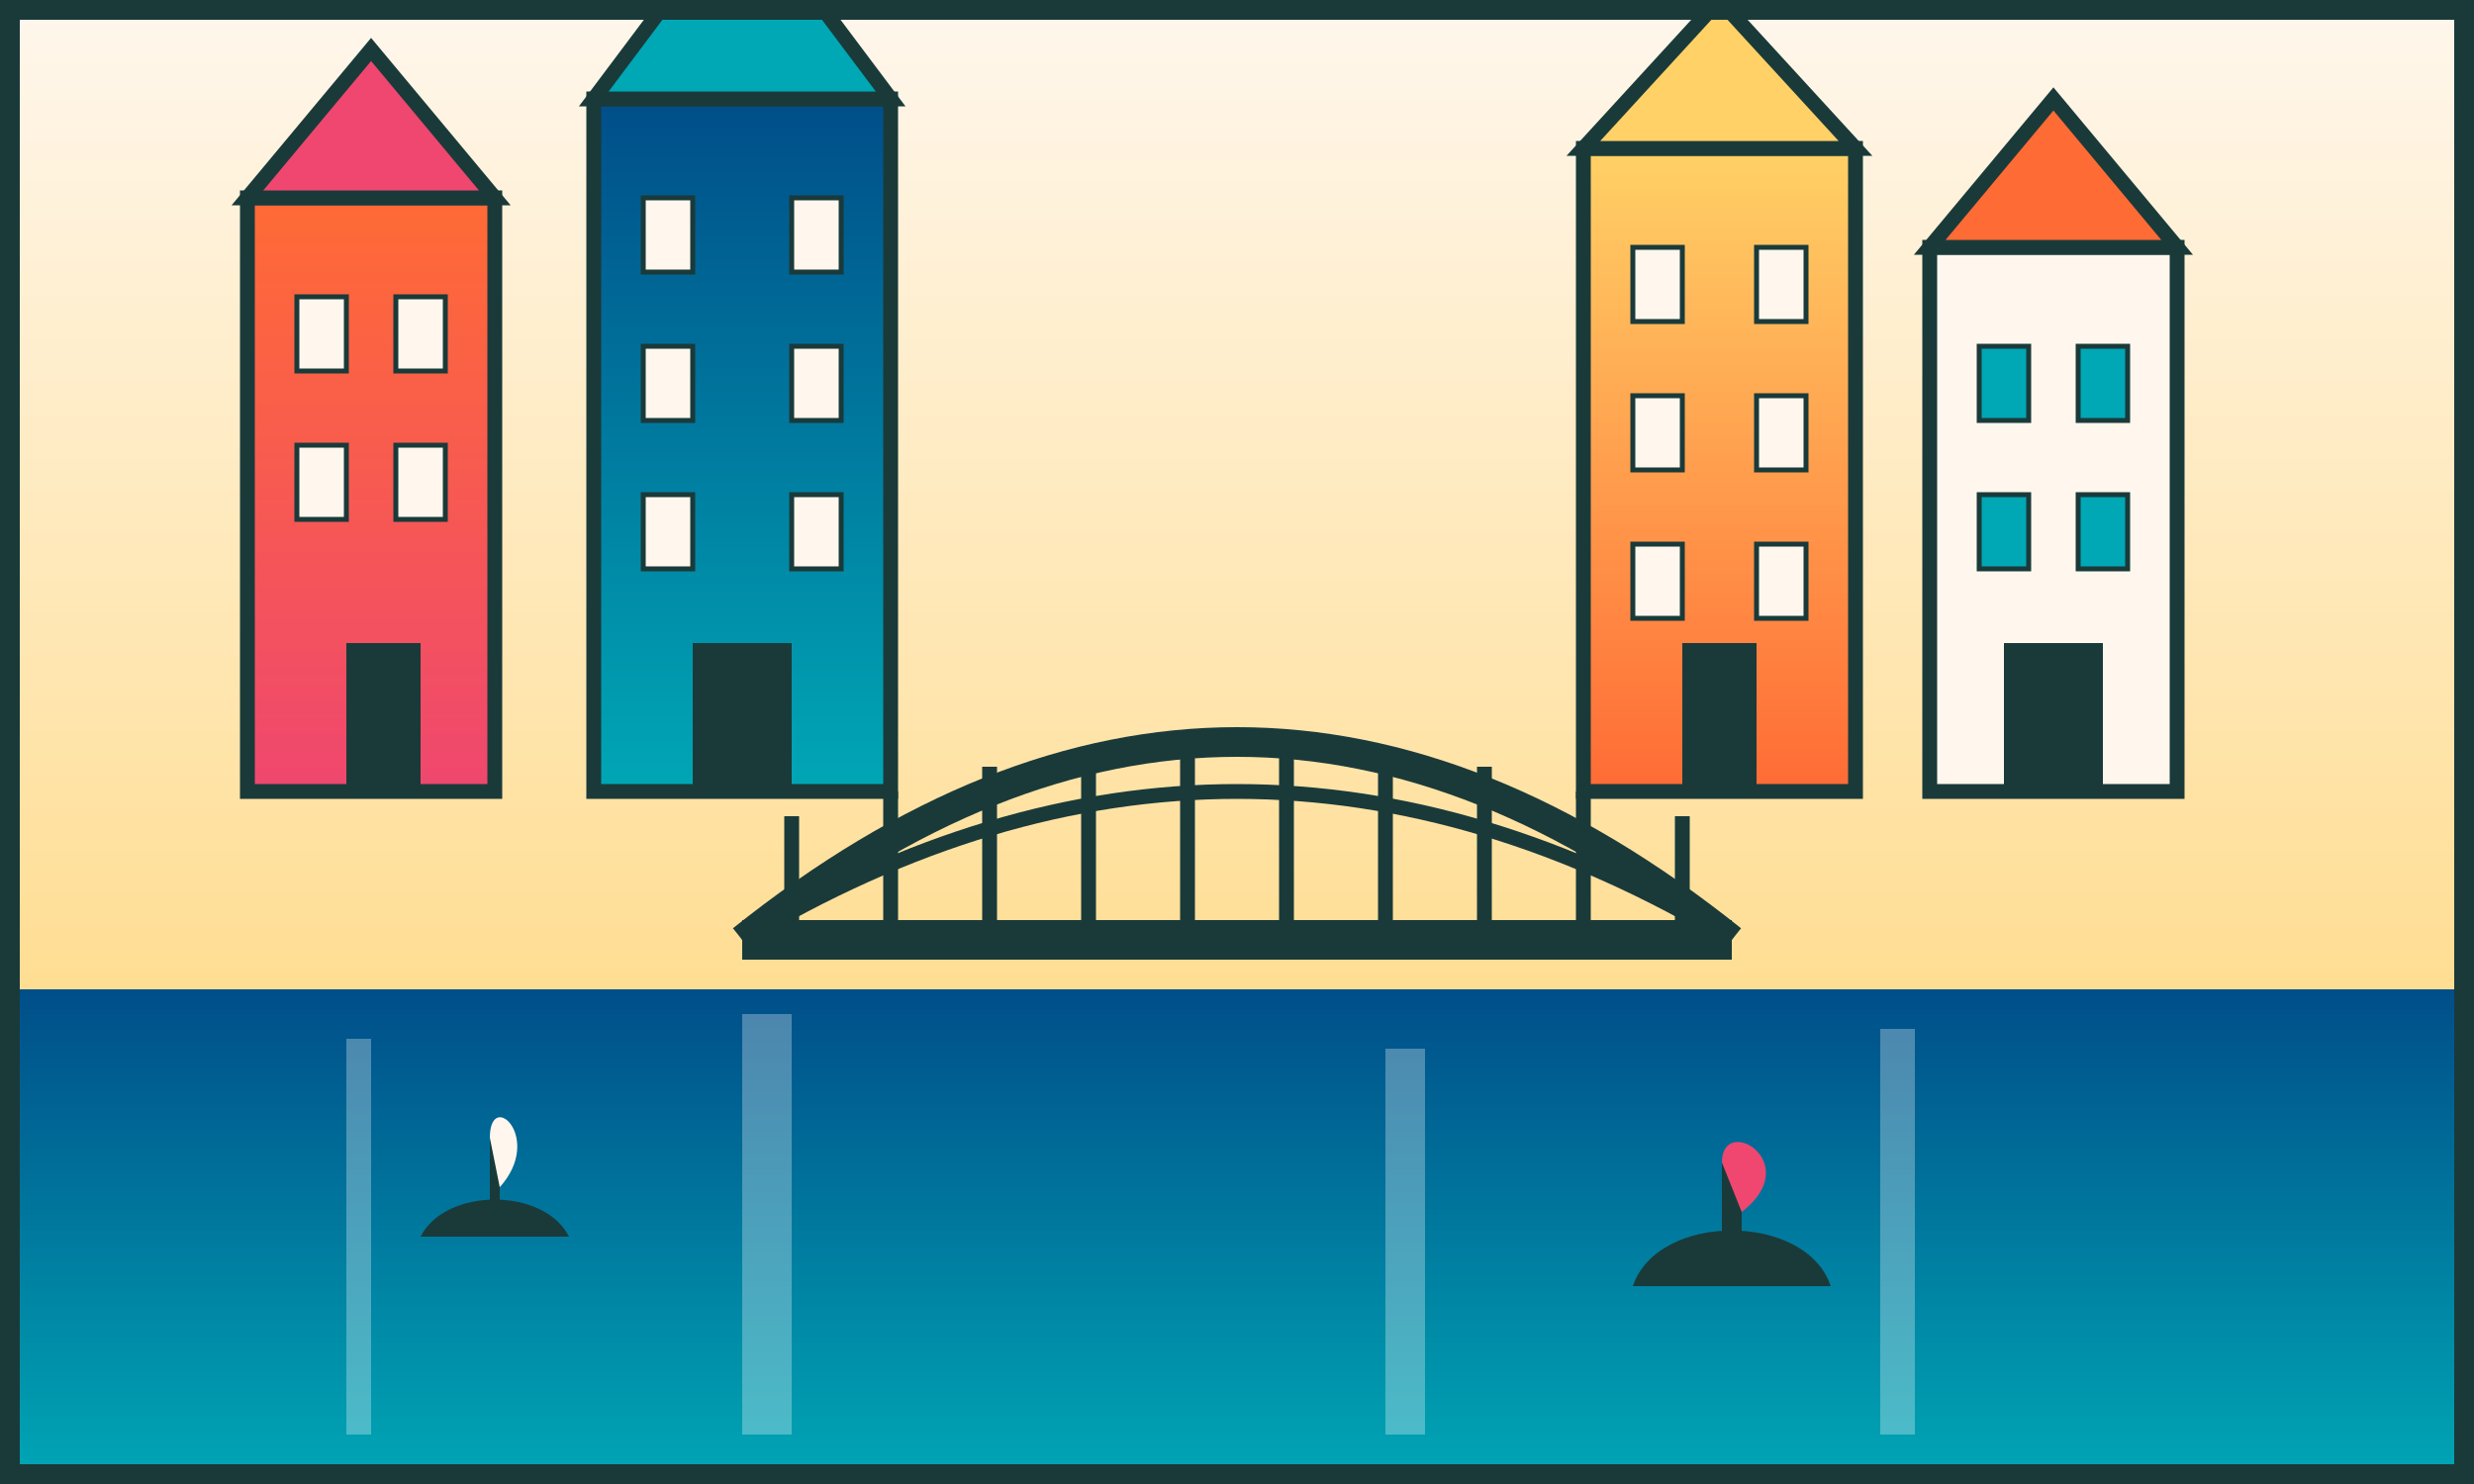
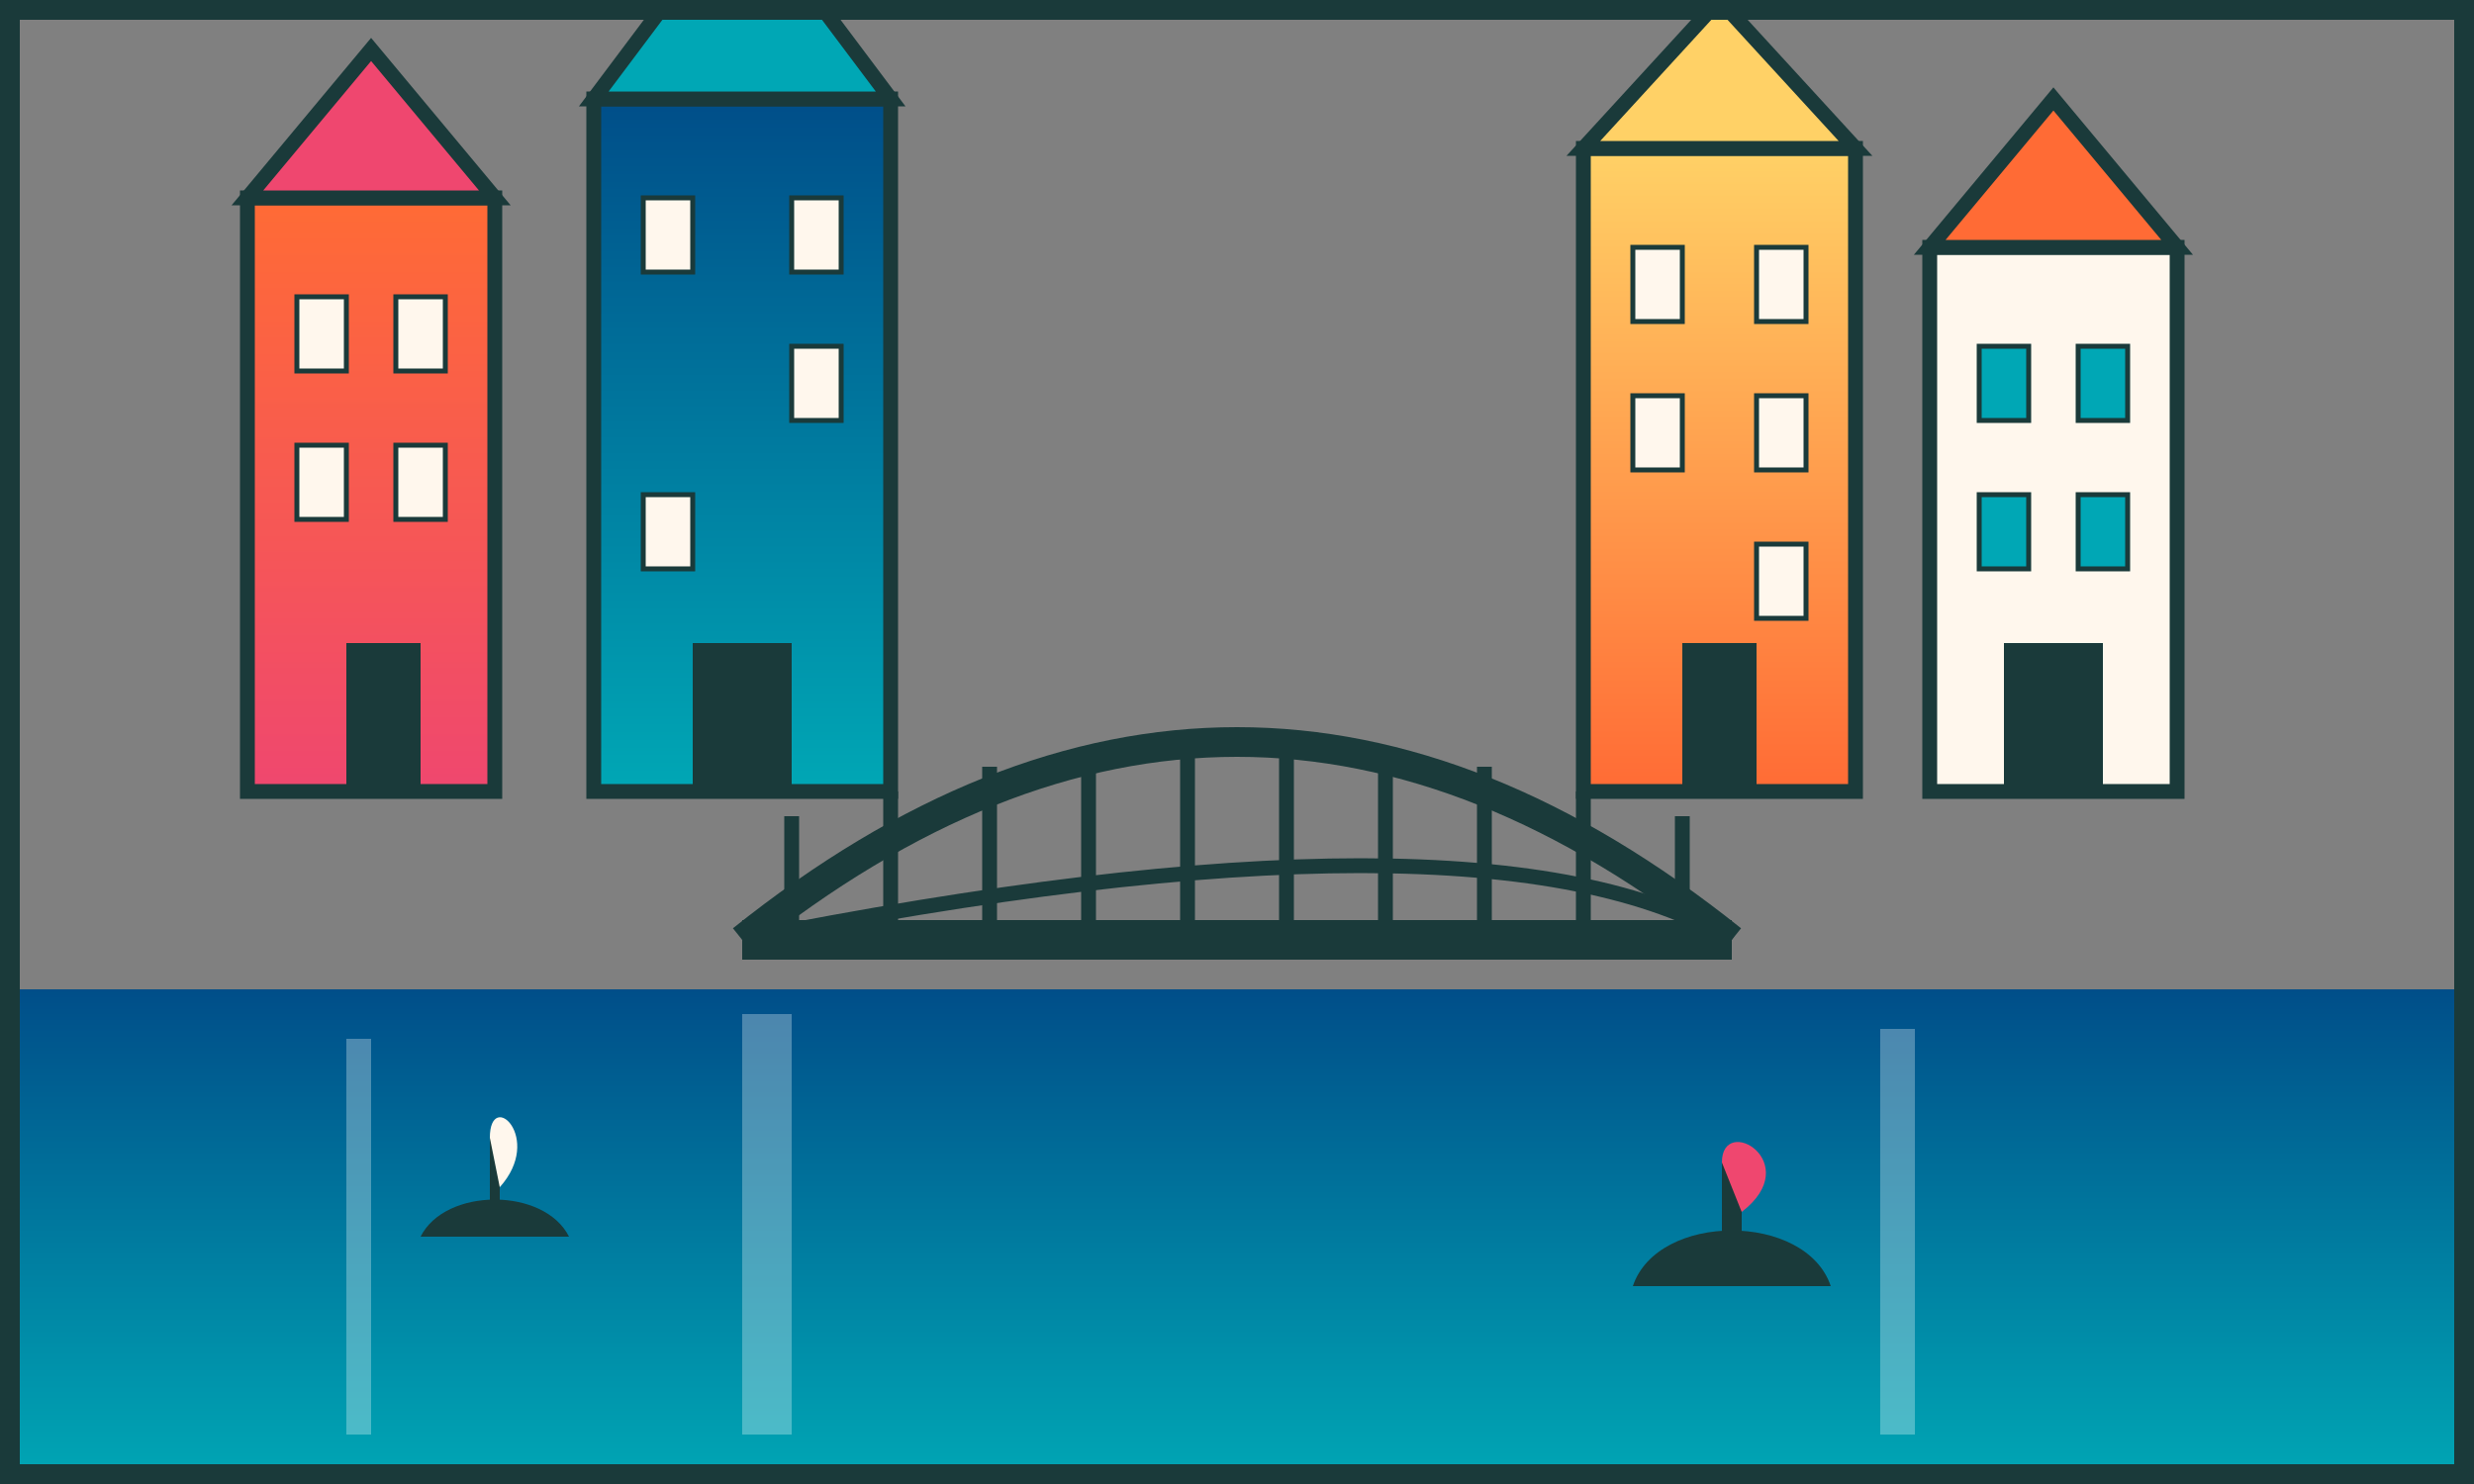
<svg xmlns="http://www.w3.org/2000/svg" width="500" height="300" viewBox="0 0 500 300">
  <rect x="0" y="0" width="500" height="300" fill="#808080" stroke="none" />
  <defs>
    <linearGradient id="skyGradient" x1="0%" y1="0%" x2="0%" y2="100%">
      <stop offset="0%" stop-color="#FFF7ED" />
      <stop offset="100%" stop-color="#FFD166" />
    </linearGradient>
    <linearGradient id="waterGradient" x1="0%" y1="0%" x2="0%" y2="100%">
      <stop offset="0%" stop-color="#004E89" />
      <stop offset="100%" stop-color="#00A7B5" />
    </linearGradient>
    <linearGradient id="buildingGradient1" x1="0%" y1="0%" x2="0%" y2="100%">
      <stop offset="0%" stop-color="#FF6B35" />
      <stop offset="100%" stop-color="#EF476F" />
    </linearGradient>
    <linearGradient id="buildingGradient2" x1="0%" y1="0%" x2="0%" y2="100%">
      <stop offset="0%" stop-color="#004E89" />
      <stop offset="100%" stop-color="#00A7B5" />
    </linearGradient>
    <linearGradient id="buildingGradient3" x1="0%" y1="0%" x2="0%" y2="100%">
      <stop offset="0%" stop-color="#FFD166" />
      <stop offset="100%" stop-color="#FF6B35" />
    </linearGradient>
  </defs>
-   <rect width="500" height="300" fill="url(#skyGradient)" />
  <rect x="0" y="200" width="500" height="100" fill="url(#waterGradient)" />
  <g opacity="0.3">
    <rect x="70" y="210" width="5" height="80" fill="white" />
    <rect x="150" y="205" width="10" height="85" fill="white" />
-     <rect x="280" y="212" width="8" height="78" fill="white" />
    <rect x="380" y="208" width="7" height="82" fill="white" />
  </g>
  <g transform="translate(250, 190)">
    <path d="M-100,0 Q-50,-40 0,-40 Q50,-40 100,0" fill="none" stroke="#1A3A3A" stroke-width="6" />
-     <path d="M-100,0 Q-50,-30 0,-30 Q50,-30 100,0" fill="none" stroke="#1A3A3A" stroke-width="3" />
+     <path d="M-100,0 Q50,-30 100,0" fill="none" stroke="#1A3A3A" stroke-width="3" />
    <line x1="-100" y1="0" x2="100" y2="0" stroke="#1A3A3A" stroke-width="8" />
    <g>
      <line x1="-90" y1="0" x2="-90" y2="-25" stroke="#1A3A3A" stroke-width="3" />
      <line x1="-70" y1="0" x2="-70" y2="-30" stroke="#1A3A3A" stroke-width="3" />
      <line x1="-50" y1="0" x2="-50" y2="-35" stroke="#1A3A3A" stroke-width="3" />
      <line x1="-30" y1="0" x2="-30" y2="-38" stroke="#1A3A3A" stroke-width="3" />
      <line x1="-10" y1="0" x2="-10" y2="-40" stroke="#1A3A3A" stroke-width="3" />
      <line x1="10" y1="0" x2="10" y2="-40" stroke="#1A3A3A" stroke-width="3" />
      <line x1="30" y1="0" x2="30" y2="-38" stroke="#1A3A3A" stroke-width="3" />
      <line x1="50" y1="0" x2="50" y2="-35" stroke="#1A3A3A" stroke-width="3" />
      <line x1="70" y1="0" x2="70" y2="-30" stroke="#1A3A3A" stroke-width="3" />
      <line x1="90" y1="0" x2="90" y2="-25" stroke="#1A3A3A" stroke-width="3" />
    </g>
  </g>
  <g transform="translate(50, 160)">
    <rect x="0" y="-120" width="50" height="120" fill="url(#buildingGradient1)" stroke="#1A3A3A" stroke-width="3" />
    <polygon points="0,-120 50,-120 25,-150" fill="#EF476F" stroke="#1A3A3A" stroke-width="3" />
    <rect x="10" y="-100" width="10" height="15" fill="#FFF7ED" stroke="#1A3A3A" stroke-width="1" />
    <rect x="30" y="-100" width="10" height="15" fill="#FFF7ED" stroke="#1A3A3A" stroke-width="1" />
    <rect x="10" y="-70" width="10" height="15" fill="#FFF7ED" stroke="#1A3A3A" stroke-width="1" />
    <rect x="30" y="-70" width="10" height="15" fill="#FFF7ED" stroke="#1A3A3A" stroke-width="1" />
    <rect x="20" y="-30" width="15" height="30" fill="#1A3A3A" />
  </g>
  <g transform="translate(120, 160)">
    <rect x="0" y="-140" width="60" height="140" fill="url(#buildingGradient2)" stroke="#1A3A3A" stroke-width="3" />
    <polygon points="0,-140 60,-140 30,-180" fill="#00A7B5" stroke="#1A3A3A" stroke-width="3" />
    <rect x="10" y="-120" width="10" height="15" fill="#FFF7ED" stroke="#1A3A3A" stroke-width="1" />
    <rect x="40" y="-120" width="10" height="15" fill="#FFF7ED" stroke="#1A3A3A" stroke-width="1" />
-     <rect x="10" y="-90" width="10" height="15" fill="#FFF7ED" stroke="#1A3A3A" stroke-width="1" />
    <rect x="40" y="-90" width="10" height="15" fill="#FFF7ED" stroke="#1A3A3A" stroke-width="1" />
    <rect x="10" y="-60" width="10" height="15" fill="#FFF7ED" stroke="#1A3A3A" stroke-width="1" />
-     <rect x="40" y="-60" width="10" height="15" fill="#FFF7ED" stroke="#1A3A3A" stroke-width="1" />
    <rect x="20" y="-30" width="20" height="30" fill="#1A3A3A" />
  </g>
  <g transform="translate(320, 160)">
    <rect x="0" y="-130" width="55" height="130" fill="url(#buildingGradient3)" stroke="#1A3A3A" stroke-width="3" />
    <polygon points="0,-130 55,-130 27.5,-160" fill="#FFD166" stroke="#1A3A3A" stroke-width="3" />
    <rect x="10" y="-110" width="10" height="15" fill="#FFF7ED" stroke="#1A3A3A" stroke-width="1" />
    <rect x="35" y="-110" width="10" height="15" fill="#FFF7ED" stroke="#1A3A3A" stroke-width="1" />
    <rect x="10" y="-80" width="10" height="15" fill="#FFF7ED" stroke="#1A3A3A" stroke-width="1" />
    <rect x="35" y="-80" width="10" height="15" fill="#FFF7ED" stroke="#1A3A3A" stroke-width="1" />
-     <rect x="10" y="-50" width="10" height="15" fill="#FFF7ED" stroke="#1A3A3A" stroke-width="1" />
    <rect x="35" y="-50" width="10" height="15" fill="#FFF7ED" stroke="#1A3A3A" stroke-width="1" />
    <rect x="20" y="-30" width="15" height="30" fill="#1A3A3A" />
  </g>
  <g transform="translate(390, 160)">
    <rect x="0" y="-110" width="50" height="110" fill="#FFF7ED" stroke="#1A3A3A" stroke-width="3" />
    <polygon points="0,-110 50,-110 25,-140" fill="#FF6B35" stroke="#1A3A3A" stroke-width="3" />
    <rect x="10" y="-90" width="10" height="15" fill="#00A7B5" stroke="#1A3A3A" stroke-width="1" />
    <rect x="30" y="-90" width="10" height="15" fill="#00A7B5" stroke="#1A3A3A" stroke-width="1" />
    <rect x="10" y="-60" width="10" height="15" fill="#00A7B5" stroke="#1A3A3A" stroke-width="1" />
    <rect x="30" y="-60" width="10" height="15" fill="#00A7B5" stroke="#1A3A3A" stroke-width="1" />
    <rect x="15" y="-30" width="20" height="30" fill="#1A3A3A" />
  </g>
  <g transform="translate(100, 250)">
    <path d="M-15,0 C-10,-10 10,-10 15,0 Z" fill="#1A3A3A" />
    <rect x="-1" y="-20" width="2" height="20" fill="#1A3A3A" />
    <path d="M-1,-20 C-1,-30 10,-20 1,-10 Z" fill="#FFF7ED" />
  </g>
  <g transform="translate(350, 260)">
    <path d="M-20,0 C-15,-15 15,-15 20,0 Z" fill="#1A3A3A" />
    <rect x="-2" y="-25" width="4" height="25" fill="#1A3A3A" />
    <path d="M-2,-25 C-2,-35 15,-25 2,-15 Z" fill="#EF476F" />
  </g>
  <rect x="0" y="0" width="500" height="300" fill="none" stroke="#1A3A3A" stroke-width="8" />
</svg>